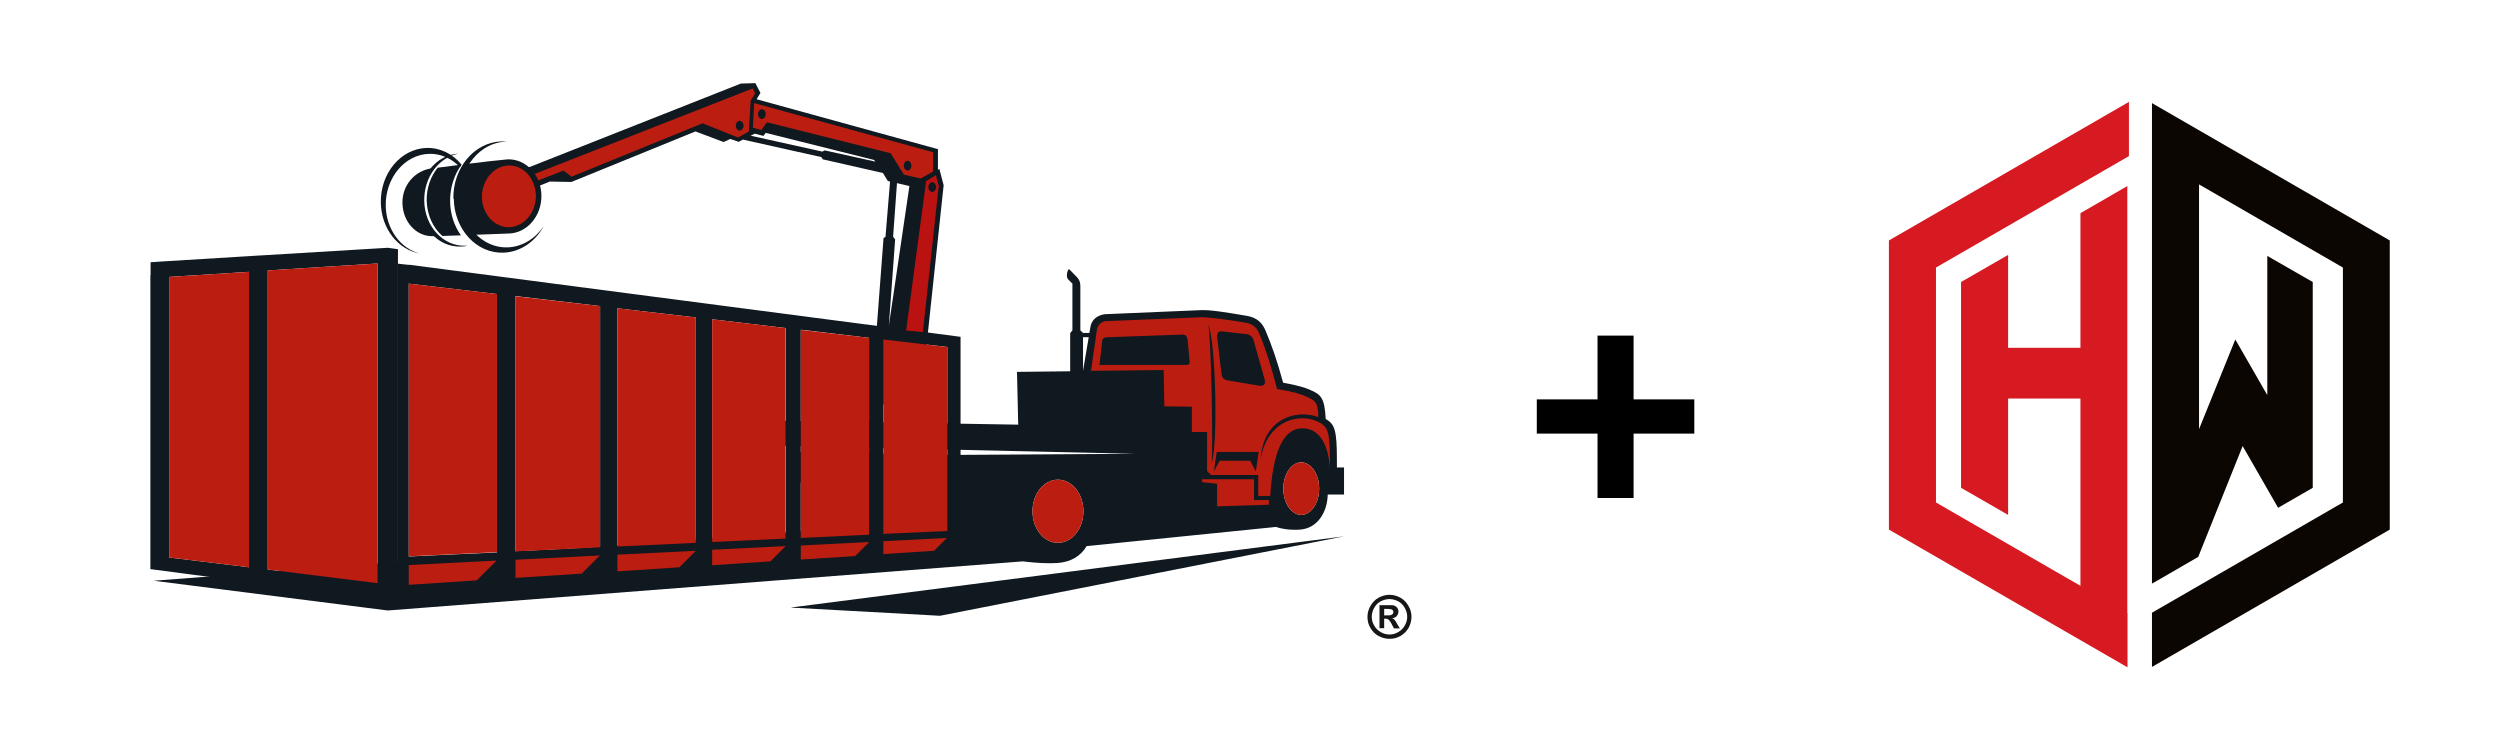
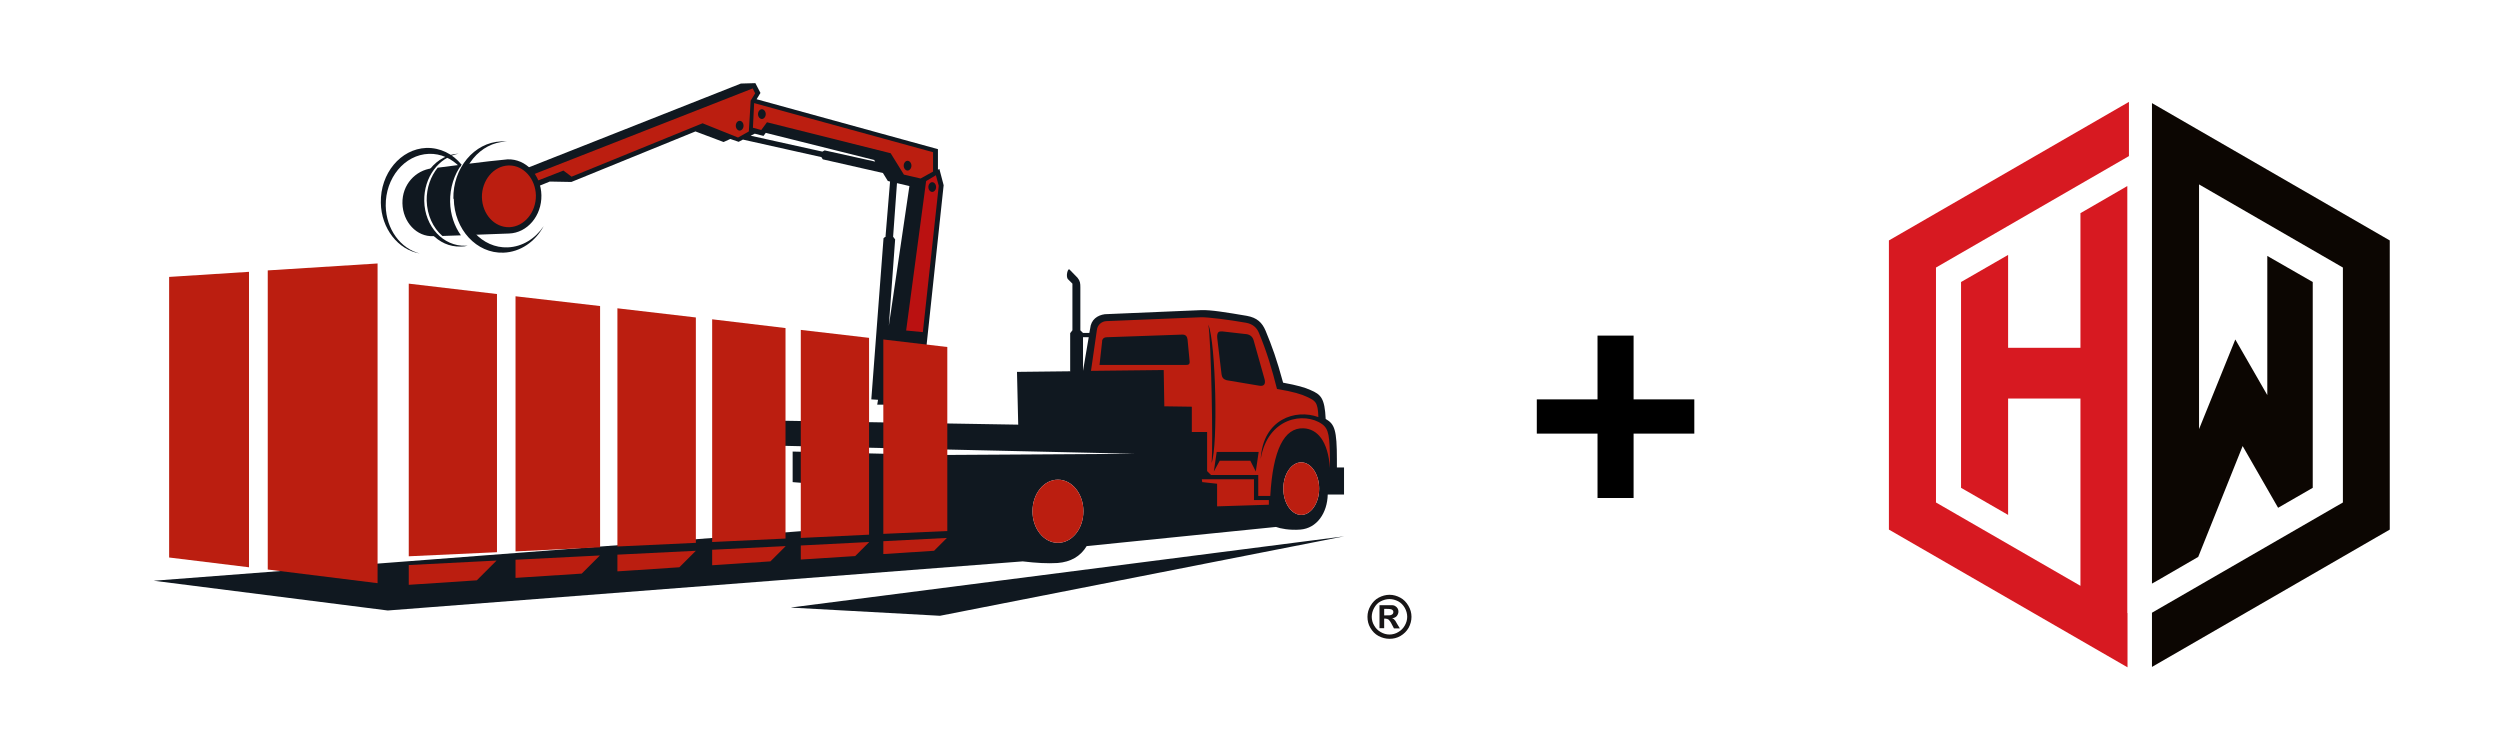
<svg xmlns="http://www.w3.org/2000/svg" id="Layer_1" version="1.1" viewBox="0 0 1226.9 366.5">
  <defs>
    <style> .st0 { fill: none; } .st1 { fill: #ba1111; } .st2 { fill: url(#linear-gradient2); } .st3 { fill: url(#linear-gradient1); } .st4 { fill: url(#linear-gradient3); } .st5 { fill: url(#linear-gradient4); } .st6, .st7 { fill: #101820; } .st6, .st8 { fill-rule: evenodd; } .st9, .st8 { fill: #bb1e10; } .st10 { fill: #d71921; } .st11 { fill: #0c0602; } .st12 { fill: url(#linear-gradient); } .st13 { clip-path: url(#clippath-17); } .st14 { clip-path: url(#clippath-19); } .st15 { clip-path: url(#clippath-11); } .st16 { clip-path: url(#clippath-16); } .st17 { clip-path: url(#clippath-18); } .st18 { clip-path: url(#clippath-10); } .st19 { clip-path: url(#clippath-15); } .st20 { clip-path: url(#clippath-13); } .st21 { clip-path: url(#clippath-14); } .st22 { clip-path: url(#clippath-12); } .st23 { clip-path: url(#clippath-20); } .st24 { clip-path: url(#clippath-21); } .st25 { clip-path: url(#clippath-22); } .st26 { clip-path: url(#clippath-1); } .st27 { clip-path: url(#clippath-3); } .st28 { clip-path: url(#clippath-4); } .st29 { clip-path: url(#clippath-2); } .st30 { clip-path: url(#clippath-7); } .st31 { clip-path: url(#clippath-6); } .st32 { clip-path: url(#clippath-9); } .st33 { clip-path: url(#clippath-8); } .st34 { clip-path: url(#clippath-5); } .st35 { fill: #171516; } .st36 { display: none; } </style>
    <clipPath id="clippath-1">
      <path class="st0" d="M136.5,401.6c-.8.4-1.4,7.3-1.4,7.3,4.6-1.5,8.8-3.8,12.1-6.9-.6-.2-2.9-.8-3.9-1-.2,0-.6,0-1.1,0-1.9,0-5.1.4-5.8.7M450.6,395.2c3.5.3,9.4.9,9.9,1.2.7.4,2.8,3.6,2.8,3.6,0,0,2.3.4,2.8.4s7.8-5.1,8.5-5.7c.7-.6,5.1-2.1,5.7-2.3.3,0,1.7-1.5,3-2.9-4.4-2-8.4-5.9-9.7-11.7h-23.1c0,0,0,17.4,0,17.4ZM374.7,363.4h-3.3c0-.1,9.7-24.6,9.7-24.6l8.5,24.1-6.5.3v2.4c.1,0-2.8-2.3-2.8-2.3-.3,1.7-1.4.9-4.1,2.1l-1.4-2ZM399.8,320.5v14.6c.5,2.5,2.7,3.4,3,4.6.4,2.1,1.3,1.2,2.9,4.1.6,1.4,1.1,3.5,1.4,6.4-1.1-3.1-3.1-6.9-4.7-7.6l-2-1.6c-.5,1.7.5,7.7.7,9.4-1.3-1.6-2.1-3.2-2.3-4.9l.2-6.5c-1.1-7.2-3.7-13.2-7.8-18.1h-16.7c-.2,1.4-1.1,2.2-2.6,2.4-1.7.3-2.9,1.2-3.8,2.8-.4.5-1.4.5-2.8,0-.3-1.8-3.9-2.8-6.2-4.8h-9.3v16.9h8.4l-18.9,47.9h-8.5v24.3h28.8c-2.1-1.7-2.1-4.1-3.1-6-.8-1.3-3.7-.7-5.8.6-.7,1.5-3.2,2.6-7.5,3.3,2.1-.9,3.7-1.9,4.7-3.1,1.6-3.2,4.6-5.9,5-8.5.2-3.8.5-4.6.1-6.4-.4-2.3-1.6-6.9-3.9-10.8,2.2,3,3.7,5.7,4.5,8.1,1.1,3.6,2.1,1.8,1.4,11.7,0,3.9,2.7,5.6,5.1,6.8l5.9,3.8h5.6v-22.6h-8.8l4.9-12h24.3c2.4-2.8,4.9-3.9,5.6-5,.4-.5.6-1.9.4-4.1,2.1-.8,3.2-.9,3.3-.3.2,1.7.5,2.8.9,3.3.6.9,2.5,1.8,3.4,3.5,1,.9,3,1.8,6.2,2.5-3.1-.3-5.4-.9-7-1.9-2.2-1.6-4.6-2.3-7.4-1.3-1.2.4-2.4,2-3.6,3.8l3.4,12h-8.1v22.5h9.2c.7-.8,1.3-1.5,1.6-1.8.9-.9,3-.7,4-1.6,1-.9,1.1-2.1,2.1-2.4.5-.1,1.8-.1,3.4,0,1.9,0,4.1,0,5.3-.2,2.1-.4,5.3-4.7,5.8-5.1.6-.4.6-2.8.6-2.8l2.3-.7s-.1-7.3-.1-7.8-.4-3.6-1.6-3.7c-1.1-.1-4.1-2.1-5.6-2.4-1.4-.3-8.5.1-8.5.1,0,0,4.4-1.7,5.4-1.7s4.6.1,5.3.1,4.6,3.4,5.8,3.4,5.6-4.1,5.6-4.1l2.3-1.4-16.4-39.9h7.8v-17.6h-23.3ZM504.8,317.5v5.3c-18.7-10.2-50.6-3.5-54,12.7-1.9,9,0,16.1,5.3,21.9.7-.3,1.4-.6,1.6-.7.7-.3,5-5,5-5,0,0,2.7-1.4,3.3-2.1.6-.7.1-3.4.1-3.4,0,0,1.9-.4,2.4-.4s.3,2.6.3,2.6l1.3.3,1.7,2.1,2.7,2.1,6.1,2.3-6-1.3-2.8-2.4s-1.1.6-1.9.6-1.6-1-2.8-1-2.3.9-2.3.9l-7.7,6.7c4.6,4.5,11.4,8.1,20.1,11.3,9.2,3.4,15.3,6.7,18.3,10.1,1.8-1.6,5.5-5,5.6-5.6.1-.9,4.4-5.7,5-6.8.6-1.1,1.7-2.3,2.7-2.3s2.7-1.4,2.7-1.4l3.1-4s-.9,2.6-.7,3.1c.1.6,3.4.1,3.4.1l3.3-1.7,4.5-.5c-4.6-5.1-11.6-8.9-21.3-12.4-16.6-6-23.3-8.7-20-15.2,2.3-4.4,16.5-2.9,21.9,6.9h22.6v-23.3l-23.6.6ZM168,334.6h8.4v51h-7.3v23.9h38.9v-8.8l-2.3,3.7-4.1,3,2.8-3.3v-3.8l-3.8-5.3-5.6-5.4,6,4.4,4,4.7h2.8v-12.5h-7.8v-30.7c-1.1-.2-3-.1-4.7,0-1.8,0-3.5.2-3.8-.1-.7-.6-3.3-2.2-3.8-2.6-.5-.4-1.9-.1-2.3,0-.4,0-.3,1.9-.5,2.4-.2.6-1.9.3-2.6.8-.7.5-1.8,2.4-1.8,2.4l1-2.6s2.8-3.7,3.6-4.3c.8-.6,1.6-.1,1.9-.7.2-.6-2.6-5.9-2.6-5.9,0,0,2.6,2.4,3,3.1.4.8,0,1.8,0,2.9s2.5,2,4,2.9c1.5.9,4.9.5,4.9.5v-1.1s1.5.1,2.4.1,1-.4,1.3-.8v-6.8c-.9.1-1.9.2-2.4,0-1-.4-.6-1.2-1.4-2-.8-.8-4.8-2.5-5.4-2.8-.6-.3-4,2.4-4,2.4,0,0,1.6-2.2,1.7-3,0-.8,3.9,0,3.9,0,0,0,5.1,3.6,6,4.3.5.3,1.1.3,1.6.2v-10.3l11.3,27h.3c0,0,1.4.8,3,1.5,1.6.6,3.8,1.7,4.5,1.3.4-.2.8,0,1.5.2.5.2,1.2.4,2.2.3,2.2,0,6.8-.9,8-.3,1.2.6,7.6.5,7.6.5,0,0-1.1-1.8-2.3-2-1.3-.2-2.9-1.9-2.9-1.9,0,0-3.6-1.1-4.7-1.1s-2.5-2.2-2.5-2.2l2.6,1.7s3.9.4,4.8.6c.9.3,1.7,2.1,2.3,2.1s2.6.6,2.6.6c0,0-.2.9.5,1.1.7.3,3.3.1,3.3.1,0,0,2.4-3.3,2.1-4.1-.2-.9,1.2-2.8,1.2-2.8,0,0,.4-1.9-.6-2.3-.9-.4-2.9-2.9-2.9-2.9l-.3-4.3s.9,3.1,1.1,3.8c.2.6,1.9,1.5,2.1,2.1.3.6,1.1,2.2,1.6,2.4.5.2,2.8.2,2.8.2,0,0,0,1.1.6,1.4.6.3,3.9.2,3.9.2,0,0-3.8.9-4.3.8-.4-.1-1-.7-1.9-.7s-1.7.4-1.9,1c-.1.6-1.1,1.7-1.1,1.7,0,0,.4,1.3,0,1.6-.4.4-1.6.9-1.9,2-.3,1.1.9,2.4.5,3-.4.6-.9,2.4-.5,3.1.4.7,2.7,2.8,2.7,2.8,0,0,0,1.1.7,1.6.8.5,3.1.1,3.6,1,.5.9,3.9,3.5,3.9,3.5l3.8,2.7,19.6-47.2v26.5c1.3,0,3.2,0,3.3.6.3.9,2.6,1.4,2.6,1.4l1-1.9-.3,2.1s0,1.1,0,1.7c0,.6.6,1.9.9,2,.3.1.4,3.6.4,3.6,0,0-2.6-2.8-2.6-3.3s.5-1.8.4-2.2c0-.4-1.2-1.5-1.6-1.5s-2.1-.9-2.6-1c-.1,0-.7,0-1.5.3v22.8h-7.4v24.1h32.9c.4-.6.8-1.2.8-1.6,0-.9-.5-2.9-.9-3.3-.4-.4-3.1-1.1-3.9-1.1s-1.2-1.4-1.7-1.4h-2.8l-.8,1.8-1.4-2.2s2.8-1.6,3.7-1.6,1.1.9,2.6,1.2c1.5.3,1.8-1.5,1.8-1.5l-.3-4.1h1.1c0,0,.9-3.9.9-3.9l.2,4.8-.9,1.1s-.7,2.8,0,3.1c.6.4,1.2.5,1.2.5,0,0-.4.8,0,1.5.4.7,2,.6,2,1.6s1,4.5,1,4.5v.5h17.4v-23.2l-7.8,4.6-3.7-4.8,3.6,2.3,3.7-.9,1.6-2h-5.8v-7.7l-.4-.2s-2.1-1.6-2.3-2.4l-.6-2.4-3.6-2.2s-3-.4-4.1,0c-1.1.3-2.3,2.4-2.3,2.4,0,0-2.1-.4-2.3,0-.2.4-.3,1-.3,1l3.3,1.9,1.2,2.1s5.1,3.8,6.1,3.4c1-.4-.8.8-.8.8l-3.4-1.5h-1.8c0-.1-.6-2.6-1.2-3.1-.6-.4-2.7-1.5-2.7-1.5,0,0-.4-1.5-.9-1.5h-3.9l2.3-1.8,2.7-1.4s1,0,1.9-.5c.9-.4,1.6-1.5,1.6-1.5h.8s.3-1.7,0-2c-.3-.3-3.8-4.7-4.1-5.2-.4-.5-.4-3.8-.4-3.8,0,0,1.1,3,1.5,3.4.4.4,1.9,1.1,1.9,1.7s0,1.8.3,1.9c.3,0,3.3,2.3,3.3,2.3v1.4c0,0,1.6-.1,2.2.4.6.6,4.3,2.2,4.3,2.2l.5,3.9s.6.4,1.1.4v-38.3h8.1v-18.1l-61.5-.9-15.8,30-8.9-19.2c-.7-.2-1.4-.4-1.9-.1-1.2.6-2.3,1.2-2.3,1.2v2.1c-.1,0,2.4.9,2.4.9h-3c0,0-2.6-4.8-3.1-5.3-.6-.4-1.9,0-2.6,0-.7,0-.6-1.2-1.4-1.4-.8-.2-3.1-.4-3.1-.4,0,0,1.3-.4,2.6-.4s4.4,1,4.4,1.4,4.8.9,4.8.9c0,0,1.5,0,2.7-.1l-5.1-11-62.2-2.4v19.2ZM545.1,315.7v6h3.7l3.3-4.3h6.6l-.4-2.5-13.1.7ZM141.1,319c2.4,2.5,6.5,1,8.8,4l1.7.2v-10.3l-10.1-.3-.3,6.4ZM79.7,317.1c-14.2,16.7-7.3,41.3,19.9,51.5,14.3,5.4,21.5,10.9,21.2,15.5-.3,4.4-3.9,7.8-10.4,6.4-6.5-1.4-11-5.6-13.5-12.7h-22.2v31.9h22.6v-6.1c10.1,7.5,24.4,9.2,36.2,5.7,0-.9.2-2.8.6-3.7.6-1.2.3-3.8.3-3.8l1.3-1.3-1.8-.9s.1-.7-1.1-1.3c-1.3-.6-6.3-.7-6.3-.7,0,0,4.3-.4,5.9-.2,1.6.1,3.6,2.1,5,2.1,5.8.2,7.8.9,9.8.6,1.5-.3,3.2-1.9,3.9-2.6,2-2.8,3.4-6.1,4.1-9.8-.1,0-.2,0-.3-.1-.7-.4-2.6.5-2.6.5,0,0,.1,1.1-.6,1.1s-4.2,1.1-6.1.7c-1.9-.4-2.5-.2-2.5-.2,0,0-3.9.5-4.9.4-1,0-2.7.9-2.7,1.6s-1.9,2.1-1.9,2.1c0,0,.7-1.1.7-2.3s.7-1.9.7-1.9l3.3-.4-.5-1.4s2.8,1.3,5.2,1.3,3.4-1.4,3.4-1.4l2,.9s2.2-.5,4.5-1.5c1.8-.8,2.3-2.1,2.5-2.7,0-1.1,0-2.2,0-3.2-.5-.2-1-.4-1.4-.4-.8,0-1.9.3-1.9.3l-.2-1.3s-1-.3-2.1-.4c-1.1,0-3.8.4-3.8.4,0,0,1.8-.9,3.5-1.1,1.7-.3,2.5,0,2.5,0l1.3,1.1h2c-.1-3.3-.7-6.4-1.6-9.2-.9-1.4-2.9-2.5-4.3-3.3-1.4-.9-5.4.5-6.5,1.3-1.1.9-2.7.5-2.7.5-.6-.3-2.1.6-4.4,2.9,1.9-3.1,3.2-4.6,3.8-4.5,1.1.8,2.2.8,3.3,0l1.5-1.2c1.2-.5,1-1.6-.7-3.4,1.5.6,2.6,1.7,2.7,3.1h5.4c-3.1-5.7-8.2-10.4-15.2-14.5-2.7-.9-5.8-.7-10.6-.6-2.2-.2-6.9,2.2-7.8,2.3l-5.2-.3c-1.4,0-3.4.3-4.8,1.2,2-1.4,3.6-2.3,5-2.6,2.7.6,4.6.6,5.6-.3l3.7-1.6c.6-.6.2-1.2-1-1.8-.8-.4-2.4-.5-4.8-.4,2.4-.7,4.4-.9,6-.5,1.5,1.1,1.8,2.5,3.2,2.9,1.1.2,3.7-.4,6.3-.8-2.2-1.1-4.6-2.2-7.1-3.2-12.4-5.2-19.5-9.5-20.2-14.4-.7-5.1,4.5-7.2,11.5-4.8,4.7,1.6,8.6,5.4,11.7,11.4l23.1.4v-4l-3.3-.3c-1.3-.1-.6,1.6-1.9,2.3-.4-1.7-1.3-2.6-2.6-2.6l-.9-2.3c1.4,1.2,2.6,1.7,3.6,1.6,0,0,3.5-.2,5.3-.3v-8.3h-2c-.6-2.3-6.3-4.5-7.5-3.8-1.7.6-2.9,1.4-3.7,2.4-.5.7-.6,1.5-.1,2.4.8.9,1.2,2,1.3,3.1-.4-1.1-1.3-2.1-2.7-3-.3-.8-.3-1.7.1-2.7-1.1-.5-3.1-.8-6.3-1,3-.5,5.3-.5,7,0,1-.3,1.8-.9,2.6-1.7l-.4-8.2-11.2-.4v4.8c-9.8-5.5-19.6-8.2-28.1-8.2s-16.1,2.8-20.8,8.3M365.3,311.8h-1.1c0,.1-.6,2.6-.6,2.6h-7.5c-1.1.3-1.6,1.8-.5,2.4l6.5,3.1c2.1.4,3.5.2,4.1-.4l5.3-6.1s-3.3-4.6-3.6-5.2l-2.4,3.6ZM609.9,311.8v22.1h7.3v15.1h-24.3v-15.1h7.3v-21.4l-40.5,2.3-.4,2.7,4.1,2.1,7.1-.7s-6.8,2.8-7.1,3.8c-.3,1-1.9,5.7-1.9,5.7,0,0,.6-7,.3-7.8-.3-.9-2.8-1.8-3.4-1.8h-4.8l-6.5,5.4-1.8.2v3.1h1.6s.9,1.6,1.4,2.1c.6.6,3,.7,3,.7l1.7-1,5.8-.6-5.4,2.1-1,1.6-5.7-2.1h-1.4v5.1h8.1v14.6l4.6-1.8s5-1,5.6-1.1c.6-.1,5-3.1,5.8-3.1s7.3-1,7.3-1l4.8-3.3-3.6,4.6,2.3,1.6h4.3c0-.1,1.9,1.3,1.9,1.3l5,.9h-9.8s-4.1-2.7-5-2.7-7,.3-7.7.4c-.7.1-3.3,2.3-4.3,2.8-1,.6-5.7,1.7-5.7,1.7l-5.4,2.6v10.9l4-2.9s5,0,5.6-.1c.6-.1,3.6-2.6,3.6-2.6,0,0,2.3,0,2.8-.3.6-.3,1.6-3.7,1.6-3.7l-.3,4.7s-3.4,1.6-3.4,2.3,4.6,2.8,4.6,2.8c0,0,1.7.4,3.3.4s3.1,1.6,3.1,1.6l6.8,1.6-13.1-.4-.7-2s-3.8-2.1-5.4-2.4c-1.6-.3-6.5-.4-7.1.4-.4.5-3.2,2.4-5.3,3.7v9.5l6.8-2.6,3,.9,2.8-3.7s-1.7,4.1-2.1,5c-.4.9-6,0-6,0l-4.6,3.1v5.9l3,2s6.1,0,6.7.7c.6.7,2.1,4.8,2.1,4.8,0,0-2.3-3.3-3.4-4-1.1-.7-6.5.1-6.5.1l-6.1-2.6h-3.7v5.9l3.6.6s5.4,4.8,6.1,5.3c.7.4,7.1,0,7.1,0,0,0,.3-.4,1-.9.7-.4,5-1.6,5-1.6l1-1.1,3.3-.6-3.8,3.1-4.7,1.1s1.9,1.6,2.1,2.1c.3.6.1,4.6.1,5.1s.3,3.6.3,3.6l-1.9-3.3s0-4.1-.3-5c-.3-.9-1.6-1.1-1.6-1.1l-9.7-.6s-4.4-4.4-5.3-4.6c-.3,0-1.3-.1-2.4-.1v16h53v-23.9h-5.8v-16.9h24.5v16.7h-7v23.8h53.1v-23.4h-6.7v-54.5h7.7v-24.1l-54.1,4.3Z" />
    </clipPath>
    <linearGradient id="linear-gradient" x1="-87.2" y1="621.6" x2="-86.2" y2="621.6" gradientTransform="translate(66544 -8871) rotate(-90) scale(106.5 -106.5)" gradientUnits="userSpaceOnUse">
      <stop offset="0" stop-color="#a10f14" />
      <stop offset="1" stop-color="#dd0a14" />
    </linearGradient>
    <clipPath id="clippath-2">
      <path class="st0" d="M424.1,398.5c-1.1.1-6.4,6.1-7.5,6.6-1.1.4-2.6,2-3.8,2s-5.1-.7-6.4-.6c-1.3.1-2.8,2.3-2.8,2.3v1.4s38.6,0,38.6,0v-5.1l-1.1-.8s-5.1-2.3-6-2.7c-.9-.4-1.7-3-2.4-3s-3.6,1.3-4.7,1c-1.1-.3-2.3-1-3.4-1s-.2,0-.3,0" />
    </clipPath>
    <linearGradient id="linear-gradient1" x1="-87.2" y1="621.5" x2="-86.2" y2="621.5" gradientTransform="translate(7386.1 -566.6) rotate(-90) scale(11.2 -11.2)" gradientUnits="userSpaceOnUse">
      <stop offset="0" stop-color="#a10f14" />
      <stop offset="1" stop-color="#dd0a14" />
    </linearGradient>
    <clipPath id="clippath-3">
      <path class="st0" d="M431.9,380.2c-.6,0-4.8,2.7-4.8,3.6s-1,3.8-1,3.8c0,0-1.9,2.6-1.9,3.6s2.1,4.1,2.8,4.3c.7.1,3.7.9,4.3,1,.6.1,5.6,2.8,5.7,3.6,0,.4,2.6,1.3,5,2.1v-16.3h-7l-2.3-5.7h-.7Z" />
    </clipPath>
    <linearGradient id="linear-gradient2" x1="-87.2" y1="621.5" x2="-86.2" y2="621.5" gradientTransform="translate(14039.4 -1506.4) rotate(-90) scale(21.9 -21.9)" gradientUnits="userSpaceOnUse">
      <stop offset="0" stop-color="#a10f14" />
      <stop offset="1" stop-color="#dd0a14" />
    </linearGradient>
    <clipPath id="clippath-4">
      <path class="st0" d="M522.6,362.2l-2,2.1h-7.7l-3,2.3-4.8,3.6-2.8,5.1-6.4,5c2,2.5,2.2,5,.7,7.6-2,3.4-7.3,4-12.4,2-1.8,2.2-4.3,5-5,5.2-1.3.4-5,1.3-5,1.3,0,0-7.5,5.6-8.3,5.6s-3,0-3.7-.1c-.7-.1-1.7-3.6-2.7-4-.7-.3-5.7-.3-8.9-.3v12.3h22.4v-7c8,6.3,15.1,8.1,28,8.1s17.9-4.3,23.4-10.5c-.2-.2-.5-.4-.9-.4-1.3,0-3,1.1-3,1.1l-4.7-.3s4.4-.3,5.3-.9c.9-.6,1-9.8,1-9.8l-3.3-4.3s4,3,4.3,4c.3,1,0,7.3,0,7.3l2.5,1.7c4-5.2,6.2-11.5,6.2-17.6-.5-1.2-1.1-2.5-1.2-2.8-.3-.6-3.7-2.8-4.8-2.8s-2.3,3-2.8,3.3c-.6.3-5,.1-5,.1l4.1-1.3s2.4-2.7,2.4-3.4,2.8,0,3.6,0,1.9,2.4,2.6,2.6c.1,0,.5,0,1,.1-.5-6.1-2.4-11-5.5-15l-3.6.2Z" />
    </clipPath>
    <linearGradient id="linear-gradient3" x1="-87.2" y1="621.5" x2="-86.2" y2="621.5" gradientTransform="translate(26259 -3198.1) rotate(-90) scale(41.5 -41.5)" gradientUnits="userSpaceOnUse">
      <stop offset="0" stop-color="#a10f14" />
      <stop offset="1" stop-color="#dd0a14" />
    </linearGradient>
    <clipPath id="clippath-5">
      <path class="st0" d="M212.4,364.4l19,45.5h14.5l2.6-6.4c-1,.1-1.7.3-1.9.5-.4.6-1.3.2-2.4,0-1.1-.1-1.9-1.9-2.3-2.2-.5-.4-4.6-4.8-4.6-4.8l-.6-2.5s-1.8-.9-3-1.7c-1.2-.9-3.8-3.7-4.1-3.8-.3-.1-.6-2.5-.6-2.5l-.8-4.7s1.5,3,1.6,3.5c.1.5,2.3,4.2,2.8,4.8.6.6,2.6,2.6,3.5,2.6s3.2,4.1,3.9,5.2c.7,1.1,3.4,4.1,3.4,4.1,0,0,2.4-.5,3.5-.5s2-1.9,2-1.9h1.1c0,0,6.1-14.9,6.1-14.9-.4-.7-.7-1.3-.8-1.6-.5-.8-1.1-2.3-1.1-2.3,0,0-2.3-.7-2.6-.9-.4-.1-1.6-2.4-2.1-2.8-.5-.4-2.1-.4-2.8-.4-.6,0-3.4,1.4-3.4,1.4l1.9-2s.6-.4-.3-1.4c-.9-1.1-2.6-1.7-3.1-2.4-.4-.6.2-2.8-.3-3.3-.3-.3-.5-.1-.8,0-.2.2-.4.3-.6.2-.4-.3,0-2.9,0-2.9,0,0-1.1-.4-1.5-.4-.2,0-.5.2-.9.5-.5.3-1.1.6-1.6.4-.9-.4-5.8-.7-6.2-.6-.4.1-9,.2-9.3,0-.3-.2,0-1.1-.6-1.1s-4.6-.3-4.6-.3l-.9-1.1-2.4.5Z" />
    </clipPath>
    <linearGradient id="linear-gradient4" x1="-87.2" y1="621.5" x2="-86.2" y2="621.5" gradientTransform="translate(26745.8 -3308.7) rotate(-90) scale(42.7 -42.7)" gradientUnits="userSpaceOnUse">
      <stop offset="0" stop-color="#a10f14" />
      <stop offset="1" stop-color="#dd0a14" />
    </linearGradient>
    <clipPath id="clippath-6">
      <rect class="st0" x="-87.2" y="-78.5" width="900" height="700" />
    </clipPath>
    <clipPath id="clippath-7">
      <polygon class="st0" points="539.2 157.2 536.6 161.8 531.7 205.4 571.5 225.3 574.5 255.9 626.9 253.1 628.4 225.5 641.8 218.4 654.7 232.2 653.8 211.3 648.7 205.7 646.9 195.3 627.9 188.8 617.6 158.8 592.8 154 539.2 157.2" />
    </clipPath>
    <clipPath id="clippath-8">
      <rect class="st0" x="-87.2" y="-78.5" width="900" height="700" />
    </clipPath>
    <clipPath id="clippath-9">
-       <rect class="st0" x="-87.2" y="-78.5" width="900" height="700" />
-     </clipPath>
+       </clipPath>
    <clipPath id="clippath-10">
      <polygon class="st0" points="200.6 273 243.9 271 243.9 144.3 200.6 139.2 200.6 273" />
    </clipPath>
    <clipPath id="clippath-11">
      <polygon class="st0" points="433.5 262 464.9 260.6 464.9 170.3 433.5 166.6 433.5 262" />
    </clipPath>
    <clipPath id="clippath-12">
      <polygon class="st0" points="393 264 426.5 262.4 426.5 165.8 393 161.9 393 264" />
    </clipPath>
    <clipPath id="clippath-13">
      <polygon class="st0" points="253 270.6 294.5 268.6 294.5 150.2 253 145.4 253 270.6" />
    </clipPath>
    <clipPath id="clippath-14">
      <polygon class="st0" points="303 268.2 341.5 266.4 341.5 155.8 303 151.3 303 268.2" />
    </clipPath>
    <clipPath id="clippath-15">
      <polygon class="st0" points="349.5 266 385.5 264.3 385.5 161 349.5 156.7 349.5 266" />
    </clipPath>
    <clipPath id="clippath-16">
      <rect class="st0" x="-87.2" y="-78.5" width="900" height="700" />
    </clipPath>
    <clipPath id="clippath-17">
      <path class="st0" d="M361.1,61.7c0-1.3.8-2.4,1.9-2.4s1.9,1.1,1.9,2.4-.9,2.4-1.9,2.4-1.9-1.1-1.9-2.4M238.5,94.7l1.5,3.3,36.5-14.3,4,3,64.3-26.2,17.4,7,5.3-3,.9-15.1,2.2-3.6-1.2-2.4-130.9,51.3Z" />
    </clipPath>
    <clipPath id="clippath-18">
      <rect class="st0" x="-87.2" y="-78.5" width="900" height="700" />
    </clipPath>
    <clipPath id="clippath-19">
      <path class="st0" d="M249.5,81.2c-7.3.3-13.1,7.3-13,15.6.2,8.4,6.2,14.9,13.5,14.7,7.3-.3,13.1-7.3,13-15.6-.2-8.2-6-14.7-13.1-14.7-.1,0-.3,0-.4,0" />
    </clipPath>
    <clipPath id="clippath-20">
      <rect class="st0" x="-87.2" y="-78.5" width="900" height="700" />
    </clipPath>
    <clipPath id="clippath-21">
      <rect class="st0" x="-87.2" y="-78.5" width="900" height="700" />
    </clipPath>
    <clipPath id="clippath-22">
      <rect class="st0" x="-87.2" y="-78.5" width="900" height="700" />
    </clipPath>
  </defs>
  <g class="st36">
    <g class="st26">
      <rect class="st12" x="65.4" y="307.6" width="598.6" height="105.3" />
    </g>
  </g>
  <g class="st36">
    <g class="st29">
      <rect class="st3" x="403.4" y="398.5" width="38.6" height="11.6" />
    </g>
  </g>
  <g class="st36">
    <g class="st27">
      <rect class="st2" x="424.2" y="380.2" width="17.8" height="21.9" />
    </g>
  </g>
  <g class="st36">
    <g class="st28">
      <rect class="st4" x="443.9" y="345.8" width="94.7" height="81.3" transform="translate(-123.9 275.9) rotate(-28)" />
    </g>
  </g>
  <g class="st36">
    <g class="st34">
      <rect class="st5" x="212.4" y="363.9" width="44" height="46" />
    </g>
  </g>
  <g class="st31">
    <path class="st7" d="M370.4,65.6l-2,1,35.2,7.8,1.1-.6,24.8,5.5-.5-.8-53.2-13.3-1.1,1.5-4.3-1.1ZM440.2,89.9l-1.9,26.3,1,1.3-3.1,42.4,10.1-68.6-6-1.4ZM434.6,115.8l2.2-26.7-1.1-.3-2.4-3.9-29.5-6.7-.7-1.1-38.5-8.6-2.1,1.1-4.1-1.4-3.3,1.5-13.8-5.2-60.9,24.8-10.6-.2-29.4,12-6.6-.5-3.1-7.1,132.9-52.5,7.1-.2,2.5,4.8-1.9,3.1,89,24.5v10.1l.7-.4,2.1,8-11.5,107.7h-21.1l.4-2.4-3.3-.2,6-79.1,1.2-1Z" />
  </g>
  <g class="st30">
    <rect class="st9" x="529.1" y="150.8" width="128.2" height="108.2" transform="translate(-9.9 31.3) rotate(-3)" />
  </g>
  <g class="st33">
    <path class="st7" d="M388.4,298.1l271.3-34.9-198.4,39-72.9-4ZM597.3,237.4v11.1l25.4-.8v-2.3h-7.3v-10.2h-25.6l.2,1.4,7.3.8ZM506.7,250.9c0,8.6,5.6,15.5,12.5,15.5s12.5-6.9,12.5-15.5-5.6-15.5-12.5-15.5-12.5,6.9-12.5,15.5M629.8,239.8c0,7.1,4,12.9,8.8,12.9s8.8-5.8,8.8-12.9-4-12.9-8.8-12.9-8.8,5.8-8.8,12.9M535.3,182l35.8-.4.3,17.8,13.5.2v12.4h7.5v19.2l1.9,1.9h23.2v10.3h5.9c1.3-22.6,6.8-33.6,16.3-33.2,6.7.3,12,6,13,19.5v-4.1c-.2-11.3-.5-15-3.8-17.4-8.8-6.3-26.8-3.3-30.2,17.1,1.1-19.7,17.2-24.7,28.3-20.6-.2-7.6-1.6-8-5.5-9.9-2.7-1.3-6.8-2.6-14.8-3.9-2.4-9.4-4.9-18.1-8.9-27.6-1-2.4-2.9-4.3-6.3-4.9-8.4-1.5-19-2.8-22.1-2.7-.8,0-46.5,1.9-46.5,1.9-2,.1-4.3,1.6-4.6,4.4l-2.9,20.1ZM534.3,165.5h-2.8v16.5l2.8-16.5ZM525.2,182.1v-18.6s1.1-1.4,1.1-1.4v-22.9l-2.2-2.2c-1.2-1.4,0-5.7.8-4.7l3.9,4c1.3,1.6,1.4,2.8,1.4,4.7v21.1l1.3,1.3h3.1l.4-2.1c.4-4.5,3.6-6.6,7.2-7.1l47.2-2c4.6-.2,12.5,1.1,22.5,2.8,5,.9,7.5,3.3,9.2,7.3,3.2,7.7,5.5,14.1,8.6,25.5,7.1,1.3,10.8,2.4,13.4,3.6,5.2,2.2,7,4,7.5,14.2,4.4,2.5,5.5,5.4,5.5,20v3.8h3.5v13.3h-8c-.2,9-5.3,16.6-13.5,17.2-5.2.4-9.8-.5-11.9-1.3l-92.9,9.4c-3,5-7.8,7.8-14.3,8.3-4.8.3-10.5,0-17.1-.8l-311.6,24.1-114.9-14.6,329.1-25.2-2.2-.3h18v-20.4l-31.3-2.5v-15c0,0,70.4,1.7,70.4,1.7l97.8-.6-176.2-4-7.2-.5.2-11.9,125.7,2.1-.6-25.9,26.3-.3ZM540.8,167.4c.3-1.3,1.1-1.9,2.4-1.9l37.1-1.3c1.6,0,2.3.9,2.5,2.4l1,10.5c.2,1.6-.4,2-1.7,2h-42.5l1.3-11.7ZM599.5,162.6l11.4,1.3c2.3.1,3.7,1.1,4.3,3l5.4,19.2c.6,2.2-.2,3.6-2.5,3.2l-16.1-2.7c-1.5-.4-2.3-1.3-2.5-2.8l-2.1-17.6c-.3-2.6.4-3.8,2.1-3.5M594.6,227.2c.8-8.4-.2-60.5-1.6-67.9,3.7,8.9,4.8,59.5,1.6,67.9M616.3,231.4l-2.7-5.3h-15l-2.9,5.3,1.4-9.6h20.6c0,0-1.4,9.6-1.4,9.6Z" />
  </g>
  <g class="st32">
    <path class="st7" d="M131.4,132.8v146.7l53.9,6.7v-156.9l-53.9,3.4ZM122.2,278.4v-145l-39.2,2.5v137.7s39.2,4.8,39.2,4.8ZM73.9,135v-6.3l4.5-.3,4.6-.3,39.2-2.4,4.7-.3h.3s58.1-3.5,58.1-3.5l5.1-.3,4.9.7v171.6l-4.9.7-5.1-.6-111.5-14.7v-144.2Z" />
    <path class="st7" d="M458.4,270.3l6.3-6.3-31.2,1.6v6.3l24.9-1.6ZM426.5,266l-33.5,1.7v6.9l26.7-1.7,6.8-6.8h0ZM253,283.6l32.5-2.1,8.9-8.9-41.4,2.1v8.9ZM464.9,170.3l-31.4-3.7v95.4l31.4-1.5v-90.2ZM426.5,165.8l-33.5-4v102.1l33.5-1.6v-96.6ZM294.5,150.2l-41.5-4.9v125.2l41.5-2v-118.4ZM341.5,266.4v-110.6l-38.5-4.5v117l38.5-1.8ZM349.5,266l36.1-1.7v-103.3l-36.1-4.3v109.3ZM349.5,277.4l28.6-1.9,7.5-7.5-36.1,1.8v7.5ZM333.4,278.4l8.1-8.1-38.5,1.9v8.2l30.3-2ZM200.6,287l33.4-2.2,9.7-9.7-43.1,2.2v9.7ZM200.6,129.9l270.8,35.4v108.9l-3.2.4-12.4-1.6-22.3,1.6v2.5l-3.4.5-13.2-1.7-23.8,1.5v2.6l-3.7.5-14.2-1.9-25.7,1.6v2.9l-3.9.5-15.2-2-27.3,1.6v2.9l-4.2.6-16.1-2.1h-.4s-29.3,1.9-29.3,1.9v3l-4.5.6-17-2.2-30.9,2v3.3l-5.4.8v-164.6l5.4.6ZM243.9,144.3l-43.3-5.1v133.9l43.3-2v-126.7Z" />
  </g>
  <g class="st18">
    <rect class="st9" x="200.6" y="139.2" width="43.3" height="133.9" />
  </g>
  <g class="st15">
    <rect class="st9" x="433.5" y="166.6" width="31.4" height="95.4" />
  </g>
  <g class="st22">
    <rect class="st9" x="393" y="161.9" width="33.5" height="102.1" />
  </g>
  <g class="st20">
    <rect class="st9" x="253" y="145.4" width="41.5" height="125.2" />
  </g>
  <g class="st21">
    <rect class="st9" x="303" y="151.3" width="38.5" height="117" />
  </g>
  <g class="st19">
    <rect class="st9" x="349.5" y="156.7" width="36.1" height="109.3" />
  </g>
  <g class="st16">
    <path class="st9" d="M131.4,132.8v146.7l53.9,6.7v-156.9l-53.9,3.4ZM122.2,278.4v-145l-39.2,2.5v137.7s39.2,4.8,39.2,4.8Z" />
  </g>
  <g class="st13">
    <rect class="st9" x="238.5" y="43.4" width="132.1" height="54.6" />
  </g>
  <g class="st17">
    <path class="st6" d="M232,93c.3,1.5.4,3,.5,4.6-.2-1.8-.5-3.5-.9-5.2l.5.6ZM209.2,72.6c6.8-.2,13,2.9,17.3,8.2l-.8,1.2c-4-4.2-9.4-6.7-15.2-6.5-12,.4-21.4,11.9-21.2,25.5.2,11.5,7.3,21,16.7,23.4-10.6-1.8-18.9-12.2-19.1-24.9-.3-14.4,9.7-26.4,22.3-26.9" />
    <path class="st7" d="M214.4,115.9h-1.7c-8.2.4-15-6.9-15.2-16.1-.2-9.2,6.4-16.2,14.5-17.2h.4c-3.5,4.2-5.5,9.9-5.4,16.1.1,7,3,13.1,7.4,17.1M226.2,115.5l-9.1.3c-4.6-4-7.5-10.2-7.7-17.4-.1-6.2,2-11.9,5.4-16.1l11.7-1.5c-3.6,4.9-5.7,11.3-5.6,18.2.1,6.3,2.1,12,5.3,16.5M249.1,78.2c9-.3,16.4,7.6,16.6,17.6.2,10.1-6.9,18.5-15.9,18.8l-19,.7c-3.9-4.5-6.4-10.7-6.5-17.6-.1-6.6,1.9-12.6,5.3-17.3,6.9-.9,14.3-1.7,19.5-2.2" />
  </g>
  <g class="st14">
    <rect class="st9" x="236.4" y="81.2" width="26.8" height="30.5" />
  </g>
  <g class="st23">
    <path class="st6" d="M222.5,97.6c-.3-15.1,10.2-27.7,23.4-28.2,1.1,0,2.2,0,3.3.1h-1c-12.6.5-22.5,12.5-22.2,26.8.3,14.3,10.7,25.6,23.2,25.1,7.2-.3,13.5-4.3,17.6-10.4-4.1,7.6-11.4,12.7-19.7,13-13.2.5-24.2-11.4-24.4-26.5" />
    <path class="st6" d="M205.8,98.9c-.2-12.5,8.4-23,19.3-23.5-9.8,1.8-17.1,11.6-16.9,23.2.2,12.5,9.3,22.4,20.3,22,.3,0,.7,0,1,0-1.1.3-2.2.4-3.4.4-11,.4-20.1-9.5-20.4-22.1" />
  </g>
  <g class="st24">
    <path class="st8" d="M200.6,287l33.4-2.2,9.7-9.7-43.1,2.2v9.7ZM333.4,278.4l8.1-8.1-38.5,1.9v8.2l30.3-2ZM349.5,277.4l28.6-1.9,7.5-7.5-36.1,1.8v7.5ZM253,283.6l32.5-2.1,8.9-8.9-41.4,2.1v8.9ZM426.5,266l-33.5,1.7v6.9l26.7-1.7,6.8-6.8h0ZM458.4,270.3l6.3-6.3-31.2,1.6v6.3l24.9-1.6Z" />
    <path class="st8" d="M629.8,239.8c0,7.1,4,12.9,8.8,12.9s8.8-5.8,8.8-12.9-4-12.9-8.8-12.9-8.8,5.8-8.8,12.9M506.7,250.9c0,8.6,5.6,15.5,12.5,15.5s12.5-6.9,12.5-15.5-5.6-15.5-12.5-15.5-12.5,6.9-12.5,15.5" />
  </g>
  <g class="st25">
    <path class="st35" d="M681.9,291.9c1.9,0,3.6.5,5.3,1.4,1.7.9,3,2.3,4,4,1,1.7,1.5,3.5,1.5,5.4s-.5,3.7-1.4,5.4c-1,1.7-2.3,3-4,4-1.7,1-3.5,1.4-5.4,1.4s-3.7-.5-5.4-1.4-3-2.3-4-4c-1-1.7-1.4-3.5-1.4-5.4s.5-3.7,1.5-5.4,2.3-3.1,4-4c1.7-.9,3.5-1.4,5.3-1.4M681.9,294c-1.5,0-2.9.4-4.3,1.1-1.4.7-2.4,1.8-3.2,3.2-.8,1.4-1.2,2.9-1.2,4.4s.4,3,1.2,4.3c.8,1.4,1.8,2.4,3.2,3.2,1.4.8,2.8,1.2,4.3,1.2s3-.4,4.3-1.2c1.4-.8,2.4-1.8,3.2-3.2.8-1.4,1.2-2.8,1.2-4.3s-.4-3-1.2-4.4c-.8-1.4-1.9-2.5-3.2-3.2-1.4-.7-2.8-1.1-4.3-1.1M677,308.5v-11.5h2.3c2.2,0,3.4,0,3.7,0,.8,0,1.4.2,1.8.5.4.2.8.6,1.1,1.1.3.5.4,1,.4,1.6s-.3,1.5-.8,2.1c-.5.6-1.3,1-2.3,1.1.3.1.6.3.8.4.2.2.4.4.8.9,0,.1.4.6.8,1.4l1.4,2.3h-2.9l-1-1.9c-.6-1.3-1.2-2-1.6-2.4-.4-.3-1-.5-1.6-.5h-.6v4.7h-2.3ZM679.3,302h.9c1.3,0,2.2,0,2.5-.2.3-.1.6-.3.8-.5.2-.3.3-.6.3-.9s0-.6-.3-.9c-.2-.2-.4-.4-.8-.5-.3-.1-1.2-.2-2.5-.2h-.9v3.1Z" />
  </g>
  <path class="st9" d="M443.5,81.3c0-1.3.9-2.4,1.9-2.4s1.9,1.1,1.9,2.4-.9,2.4-1.9,2.4-1.9-1.1-1.9-2.4M372,56c0-1.3.9-2.4,1.9-2.4s1.9,1.1,1.9,2.4-.9,2.4-1.9,2.4-1.9-1.1-1.9-2.4M369.5,62.7l4.1,1.1,2.8-3.8,60.7,15.2,6.5,10.5,8.2,1.9,6.1-3.4v-9.5c0,0-87.8-24.1-87.8-24.1l-.6,12.2Z" />
  <path class="st1" d="M455.6,91.8c0-1.3.9-2.4,1.9-2.4s1.9,1.1,1.9,2.4-.9,2.4-1.9,2.4-1.9-1.1-1.9-2.4M454.5,88.9l-9.8,73.3,8.2.8,7.8-71.8-1.4-5.2-4.7,2.8Z" />
  <g>
    <polygon class="st10" points="927 259.9 1044.1 327.5 1044.1 300.9 1044 300.8 1044 91.3 1023.1 103.4 1021 104.6 1021 170.7 985.5 170.7 985.5 125.1 964.5 137.2 962.4 138.4 962.4 239.4 964.5 240.6 985.5 252.7 985.5 195.6 1021 195.6 1021 287.5 950.1 246.6 950.1 131.3 1044.8 76.6 1044.8 50 927 118 927 259.9" />
    <polygon class="st11" points="1056.1 50.6 1056.1 77.2 1056.1 77.2 1056.1 286.4 1058.6 285 1078.8 273.3 1100.6 218.9 1118 249.2 1135 239.4 1135 138.4 1112.7 125.6 1112.7 193.9 1097 166.6 1079.2 210.6 1079.2 90.5 1149.8 131.3 1149.8 246.6 1056.1 300.7 1056.1 327.3 1172.8 259.9 1172.8 118 1056.1 50.6" />
  </g>
  <path d="M801.7,164.7v31.3h29.8v16.8h-29.8v31.6h-17.7v-31.6h-29.8v-16.8h29.8v-31.3h17.7Z" />
</svg>